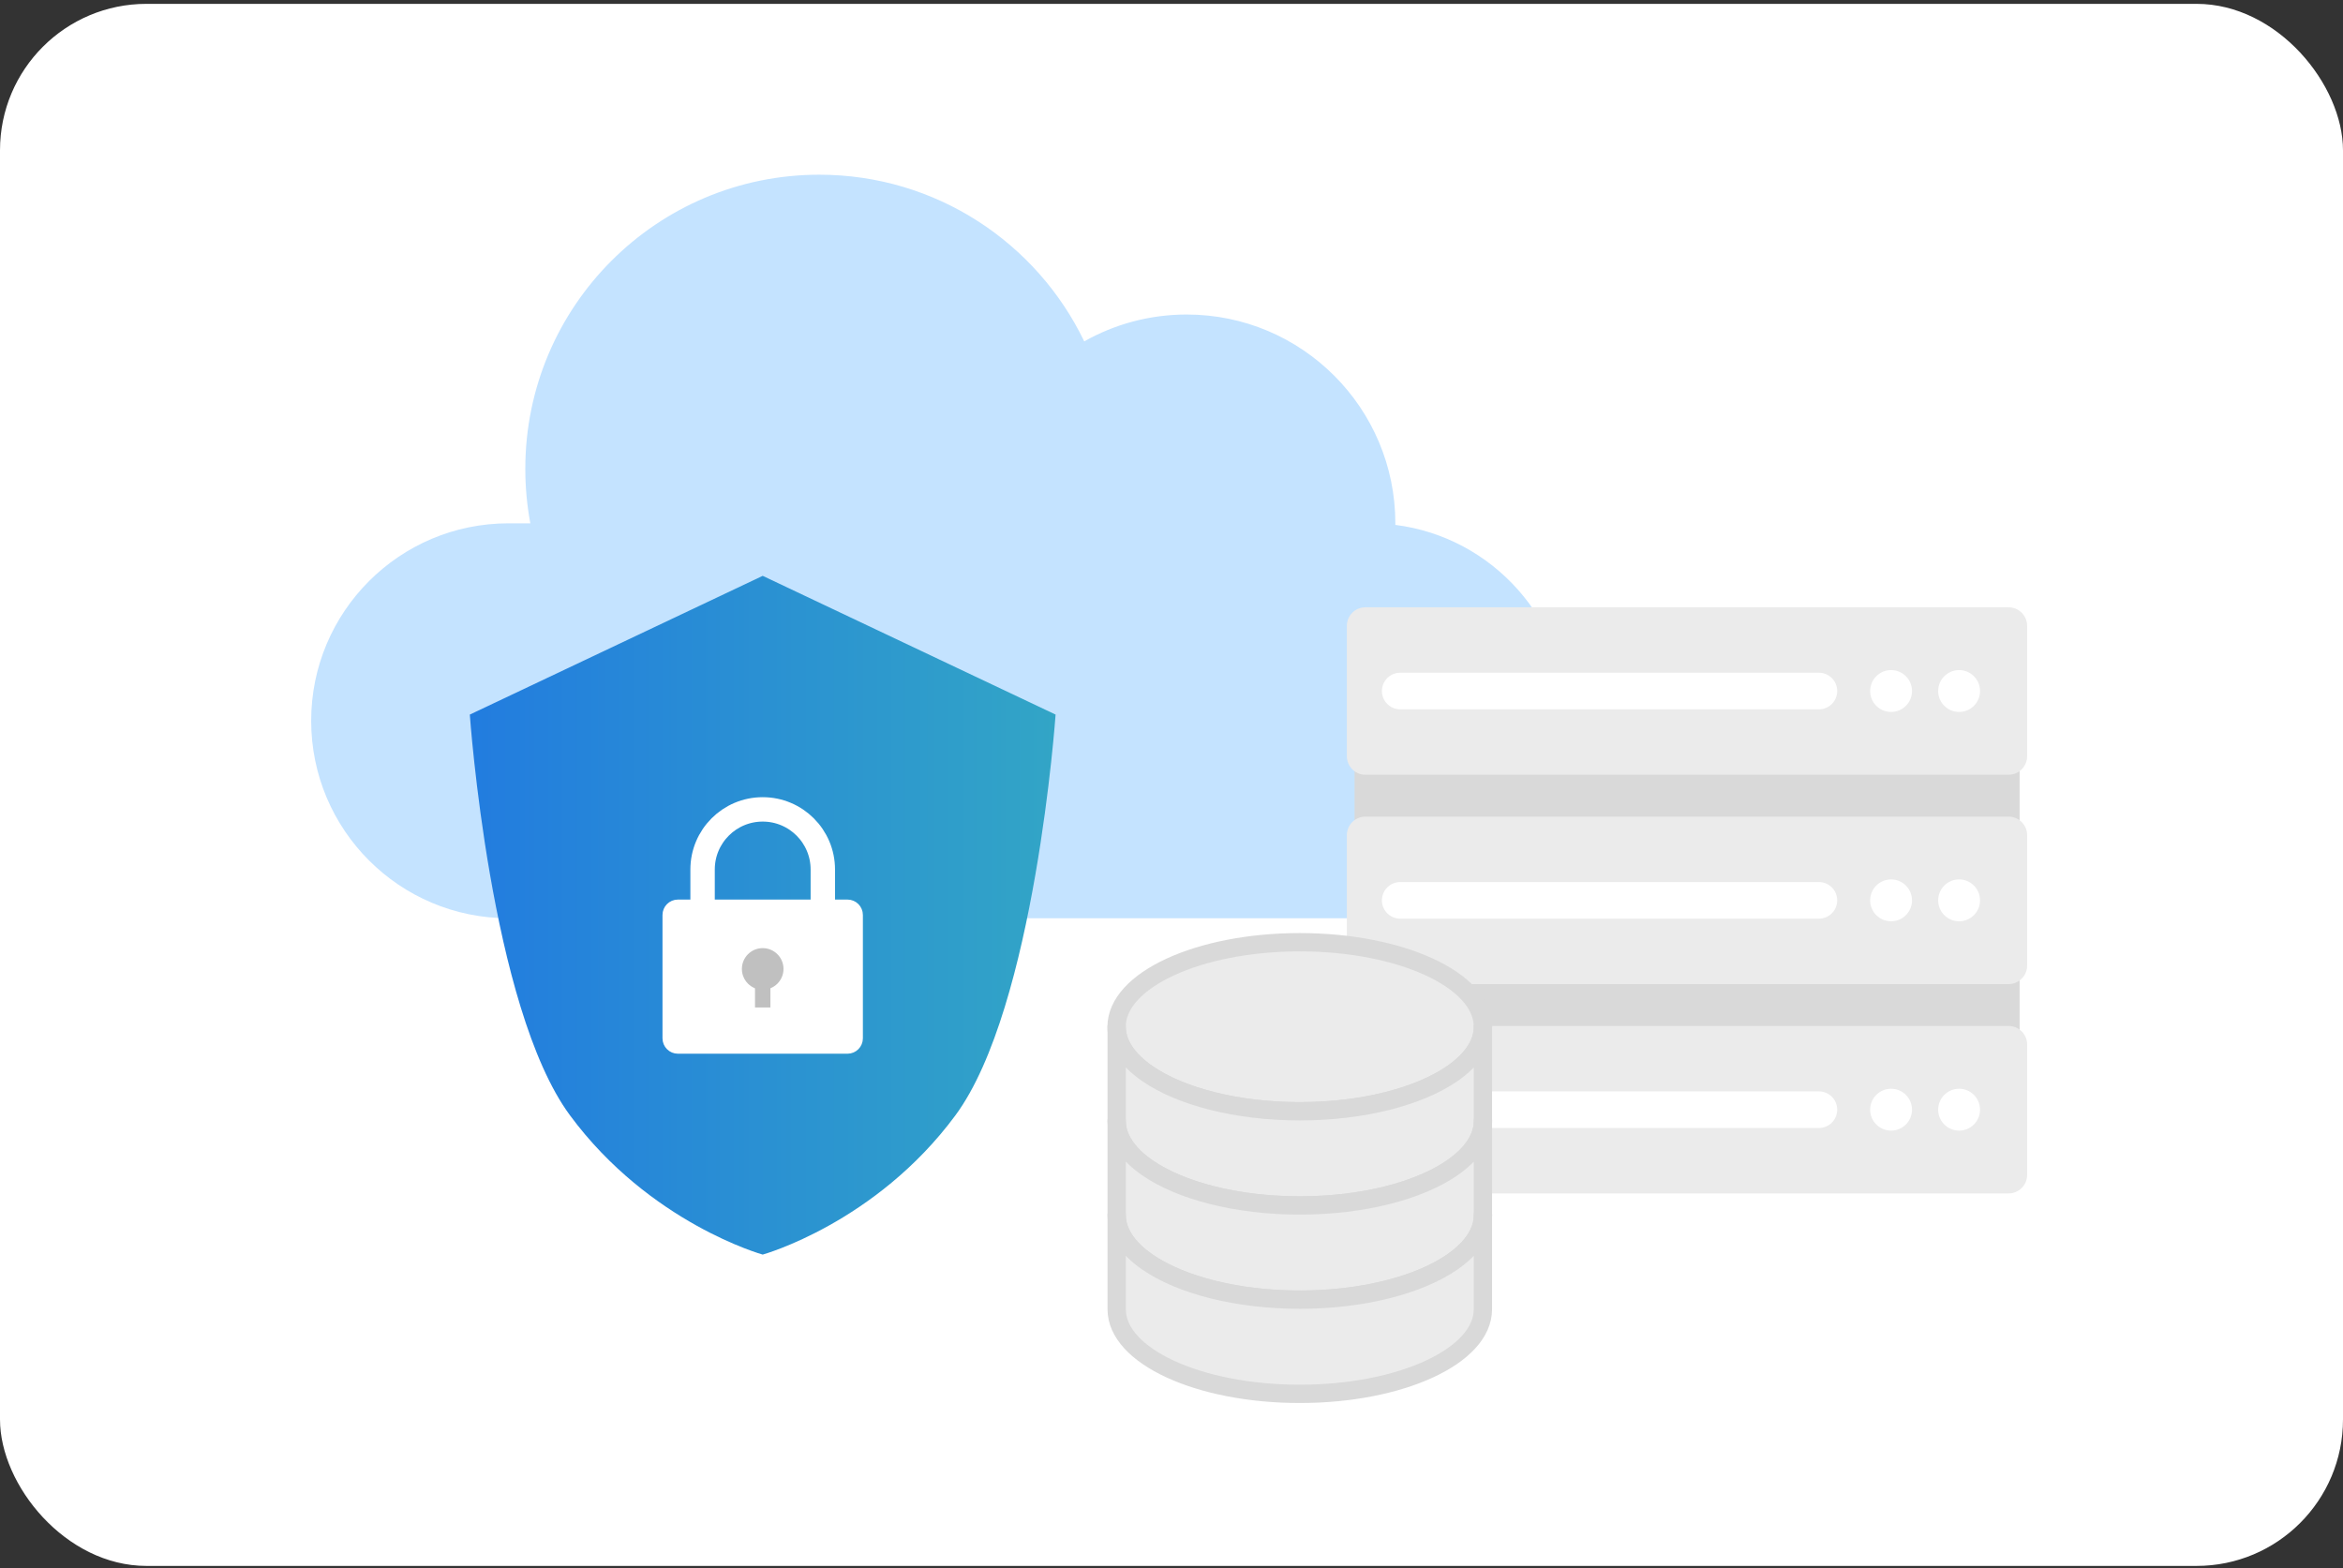
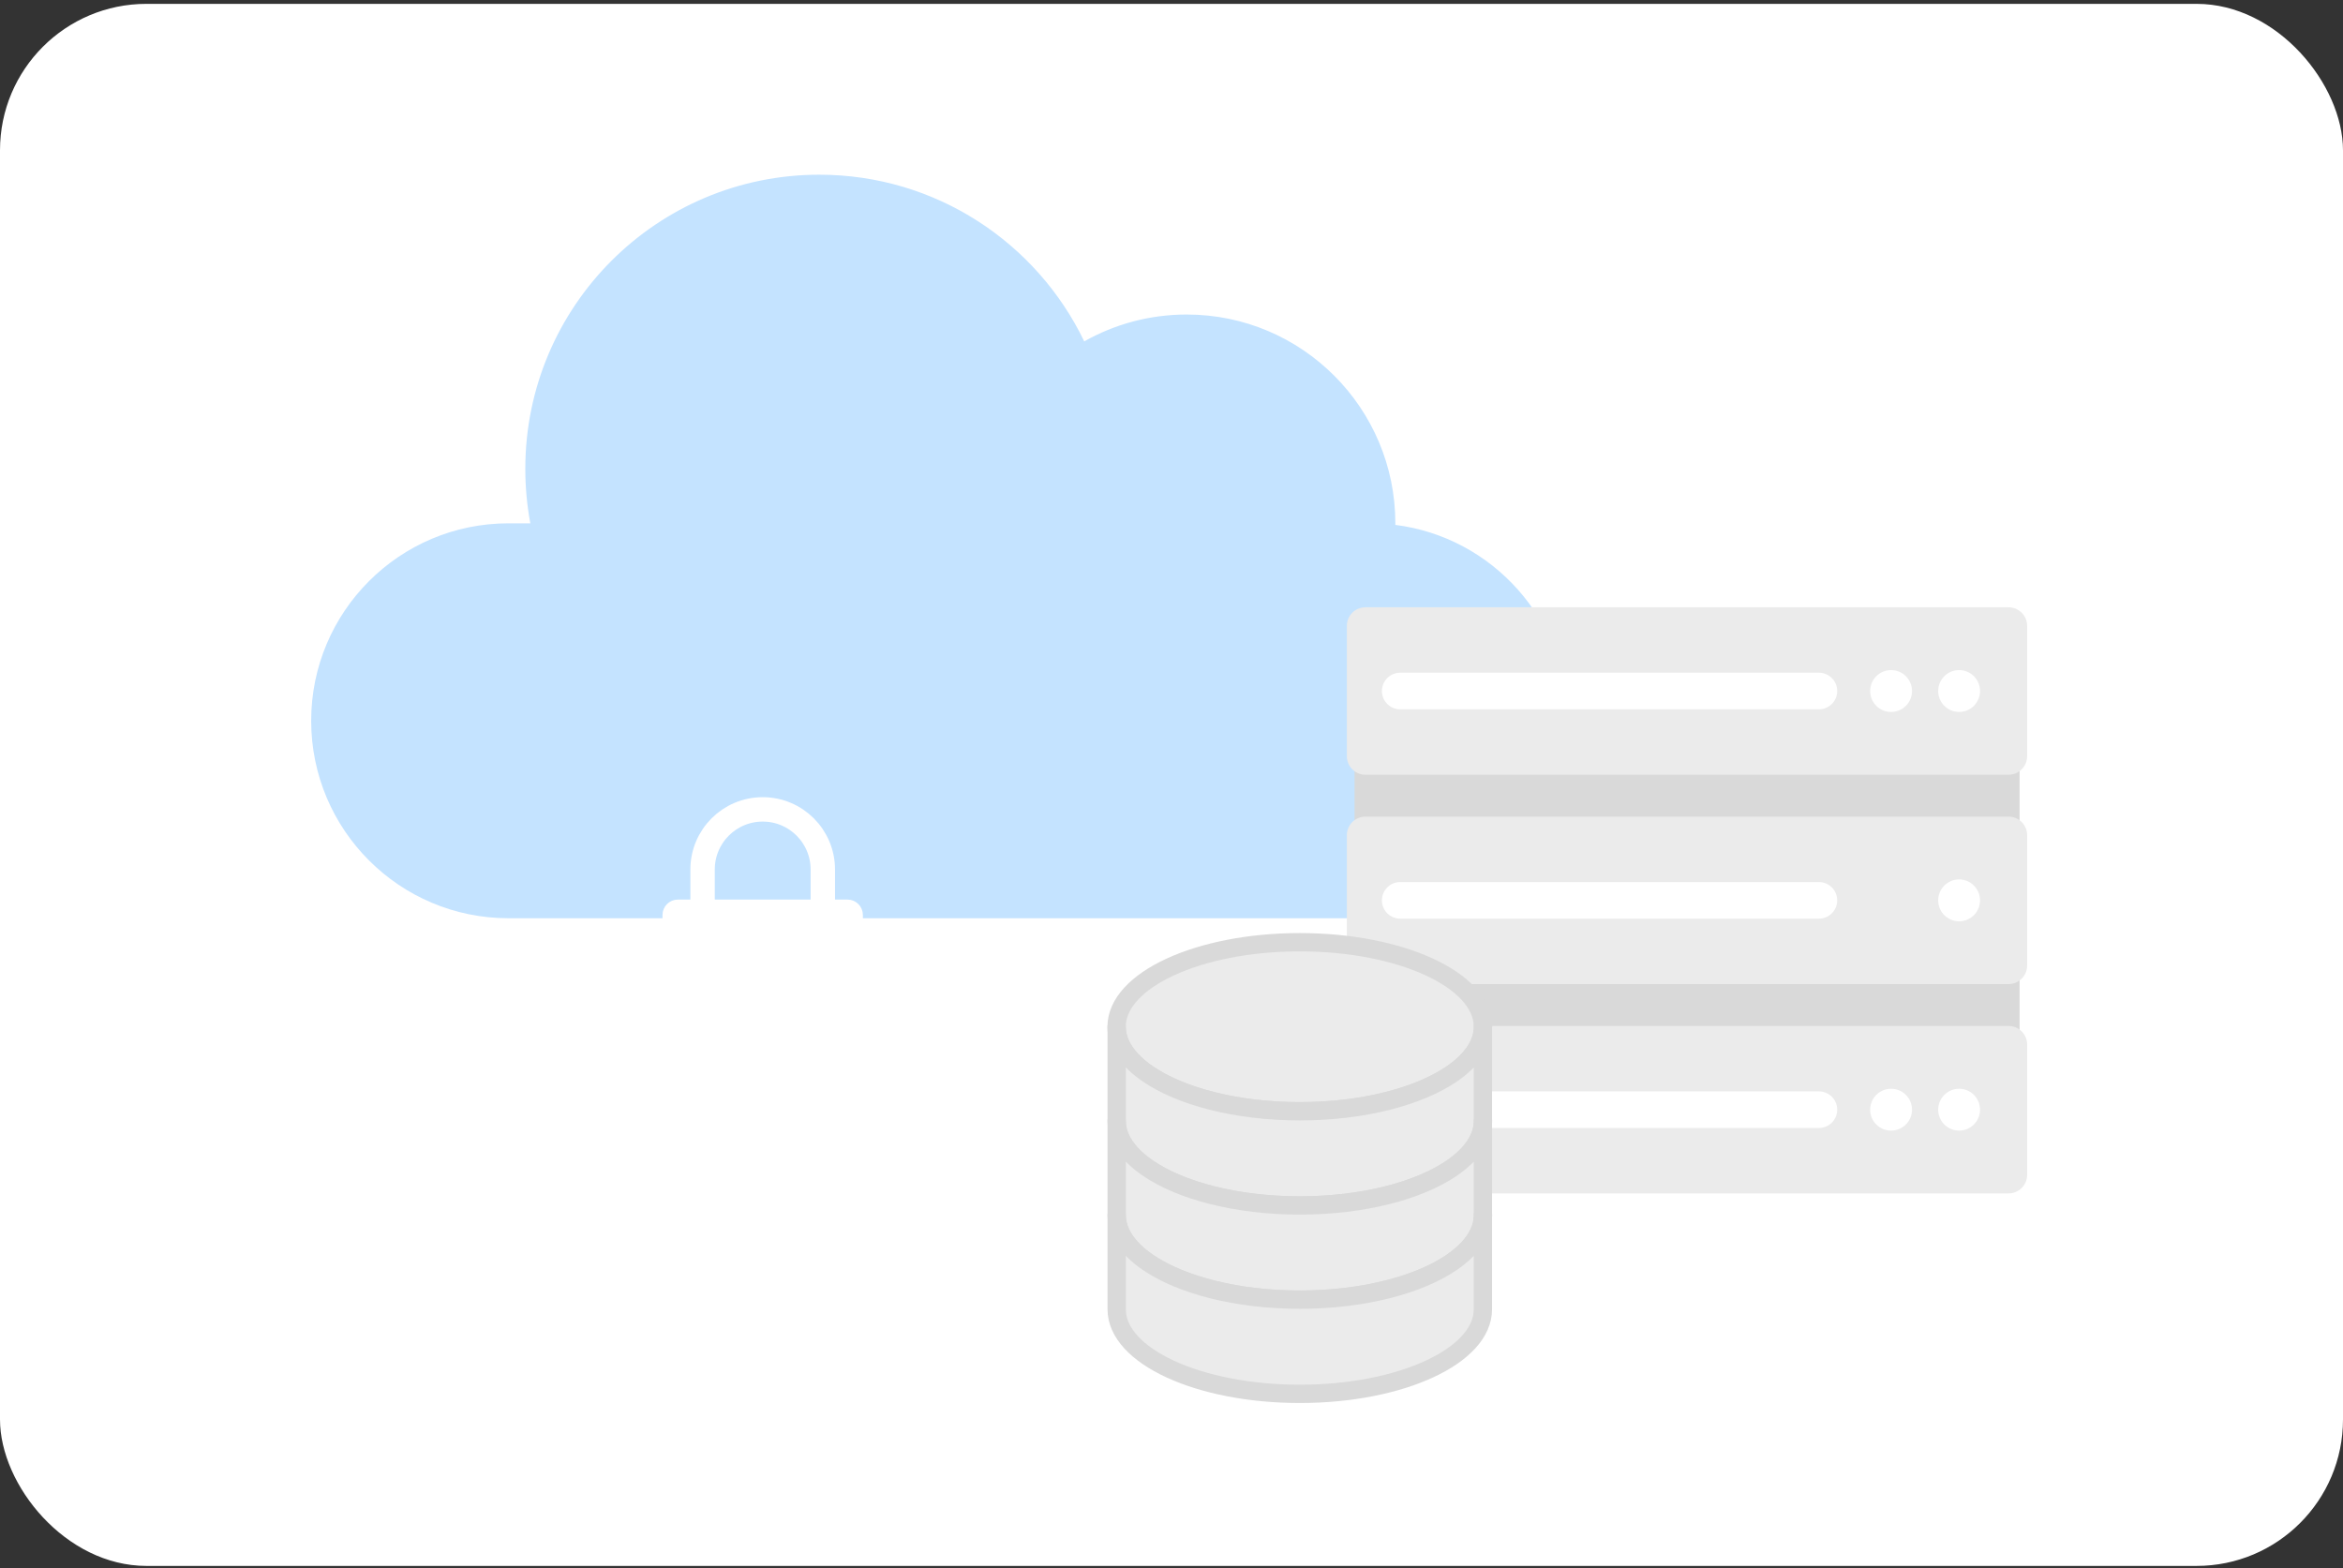
<svg xmlns="http://www.w3.org/2000/svg" width="384" height="257" viewBox="0 0 384 257" fill="none">
  <rect x="0" y="0" width="384" height="257" fill="#333333" stroke="none" />
  <rect y="0.632" width="384" height="256" rx="24" fill="white" />
  <path d="M134.27 28.632C153.397 28.632 169.92 39.786 177.698 55.948C182.658 53.146 188.386 51.546 194.487 51.546C213.375 51.546 228.686 66.866 228.687 85.766C228.687 85.851 228.683 85.936 228.683 86.022C244.614 88.032 256.936 101.64 256.936 118.127C256.935 135.999 242.456 150.487 224.596 150.487H83.34C65.479 150.487 51 135.999 51 118.127C51 100.255 65.479 85.766 83.34 85.766H86.919C86.378 82.873 86.094 79.888 86.094 76.838C86.094 50.214 107.663 28.632 134.27 28.632Z" fill="#C4E3FF" />
-   <path d="M125.001 205.608C125.001 205.608 143.507 200.48 156.581 182.795C169.655 165.11 173.003 117.109 173.003 117.109L125.001 94.372L77 117.109C77 117.109 80.347 165.11 93.421 182.795C106.496 200.48 125.001 205.608 125.001 205.608Z" fill="url(#paint0_linear_1797_10742)" />
  <path d="M111.104 147.926H138.895C140.014 147.926 140.921 148.833 140.921 149.952V170.163C140.921 171.282 140.014 172.189 138.895 172.189H111.104C109.985 172.189 109.078 171.282 109.078 170.163V149.952C109.078 148.833 109.985 147.926 111.104 147.926Z" fill="white" stroke="white" />
  <path d="M134.854 142.499C134.854 137.057 130.443 132.646 125.001 132.646C119.56 132.646 115.148 137.057 115.148 142.499V152.352C115.148 157.793 119.56 162.205 125.001 162.205C130.443 162.205 134.854 157.793 134.854 152.352V142.499Z" stroke="white" stroke-width="4" stroke-miterlimit="10" />
-   <path d="M125 162.205C126.884 162.205 128.411 160.678 128.411 158.794C128.411 156.911 126.884 155.384 125 155.384C123.117 155.384 121.59 156.911 121.59 158.794C121.59 160.678 123.117 162.205 125 162.205Z" fill="#C0C0C0" />
-   <path d="M126.265 157.531H123.738V165.11H126.265V157.531Z" fill="#C0C0C0" />
  <rect x="222" y="124.632" width="109" height="11" fill="#D9D9D9" />
  <rect x="221" y="159.632" width="110" height="11" fill="#D9D9D9" />
  <path d="M329.19 99.526H223.783C222.101 99.526 220.738 100.889 220.738 102.571V123.926C220.738 125.608 222.101 126.971 223.783 126.971H329.19C330.871 126.971 332.235 125.608 332.235 123.926V102.571C332.235 100.889 330.871 99.526 329.19 99.526Z" fill="#EBEBEB" />
  <path d="M329.19 133.833H223.783C222.101 133.833 220.738 135.196 220.738 136.877V158.233C220.738 159.915 222.101 161.278 223.783 161.278H329.19C330.871 161.278 332.235 159.915 332.235 158.233V136.877C332.235 135.196 330.871 133.833 329.19 133.833Z" fill="#EBEBEB" />
  <path d="M329.19 168.139H223.783C222.101 168.139 220.738 169.502 220.738 171.184V192.54C220.738 194.221 222.101 195.584 223.783 195.584H329.19C330.871 195.584 332.235 194.221 332.235 192.54V171.184C332.235 169.502 330.871 168.139 329.19 168.139Z" fill="#EBEBEB" />
  <path d="M321.083 110.318C322.702 110.318 324.014 111.63 324.014 113.249C324.014 114.867 322.702 116.179 321.083 116.179C319.464 116.179 318.152 114.867 318.152 113.249C318.152 111.63 319.464 110.318 321.083 110.318Z" fill="white" stroke="white" />
  <path d="M309.935 110.318C311.553 110.318 312.865 111.63 312.865 113.249C312.865 114.867 311.553 116.179 309.935 116.179C308.316 116.179 307.004 114.867 307.004 113.249C307.004 111.63 308.316 110.318 309.935 110.318Z" fill="white" stroke="white" />
  <path d="M298.106 113.249H229.484" stroke="white" stroke-width="6" stroke-miterlimit="10" stroke-linecap="round" />
  <path d="M321.083 144.625C322.702 144.625 324.014 145.937 324.014 147.555C324.014 149.174 322.702 150.486 321.083 150.486C319.464 150.486 318.152 149.174 318.152 147.555C318.152 145.937 319.464 144.625 321.083 144.625Z" fill="white" stroke="white" />
-   <path d="M309.935 144.625C311.553 144.625 312.865 145.937 312.865 147.555C312.865 149.174 311.553 150.486 309.935 150.486C308.316 150.486 307.004 149.174 307.004 147.555C307.004 145.937 308.316 144.625 309.935 144.625Z" fill="white" stroke="white" />
  <path d="M298.106 147.555H229.484" stroke="white" stroke-width="6" stroke-miterlimit="10" stroke-linecap="round" />
  <path d="M321.083 178.931C322.702 178.931 324.014 180.243 324.014 181.862C324.014 183.48 322.702 184.792 321.083 184.792C319.464 184.792 318.152 183.48 318.152 181.862C318.152 180.243 319.464 178.931 321.083 178.931Z" fill="white" stroke="white" />
  <path d="M309.935 178.931C311.553 178.931 312.865 180.243 312.865 181.862C312.865 183.48 311.553 184.792 309.935 184.792C308.316 184.792 307.004 183.48 307.004 181.862C307.004 180.243 308.316 178.931 309.935 178.931Z" fill="white" stroke="white" />
  <path d="M298.106 181.862H229.484" stroke="white" stroke-width="6" stroke-miterlimit="10" stroke-linecap="round" />
  <path d="M243.036 168.268C243.036 171.124 241.158 173.783 237.942 175.987C232.556 179.683 223.405 182.119 213.018 182.119C202.632 182.119 193.481 179.683 188.095 175.987C184.887 173.783 183 171.124 183 168.268C183.017 160.617 196.448 154.417 213.027 154.417C229.605 154.417 243.036 160.617 243.036 168.268Z" fill="#EBEBEB" stroke="#D9D9D9" stroke-width="3" stroke-linecap="round" stroke-linejoin="round" />
  <path d="M243.035 168.268V183.706C243.035 191.356 229.604 197.557 213.025 197.557C196.447 197.557 183.016 191.356 183.016 183.706V168.268C183.016 171.124 184.894 173.782 188.11 175.987C193.496 179.683 202.648 182.119 213.034 182.119C223.42 182.119 232.571 179.683 237.958 175.987C241.165 173.782 243.052 171.124 243.052 168.268H243.035Z" fill="#EBEBEB" stroke="#D9D9D9" stroke-width="3" stroke-linecap="round" stroke-linejoin="round" />
  <path d="M243.035 183.706V199.144C243.035 206.794 229.604 212.995 213.025 212.995C196.447 212.995 183.016 206.794 183.016 199.144V183.706C183.016 186.562 184.894 189.22 188.11 191.425C193.496 195.121 202.648 197.557 213.034 197.557C223.42 197.557 232.571 195.121 237.958 191.425C241.165 189.22 243.052 186.562 243.052 183.706H243.035Z" fill="#EBEBEB" stroke="#D9D9D9" stroke-width="3" stroke-linecap="round" stroke-linejoin="round" />
  <path d="M243.035 199.144V214.582C243.035 222.232 229.604 228.433 213.025 228.433C196.447 228.433 183.016 222.232 183.016 214.582V199.144C183.016 202 184.894 204.658 188.11 206.863C193.496 210.559 202.648 212.995 213.034 212.995C223.42 212.995 232.571 210.559 237.958 206.863C241.165 204.658 243.052 202 243.052 199.144H243.035Z" fill="#EBEBEB" stroke="#D9D9D9" stroke-width="3" stroke-linecap="round" stroke-linejoin="round" />
  <defs>
    <linearGradient id="paint0_linear_1797_10742" x1="77" y1="205.608" x2="173.003" y2="205.608" gradientUnits="userSpaceOnUse">
      <stop stop-color="#227CDF" />
      <stop offset="1" stop-color="#32A5C6" />
    </linearGradient>
  </defs>
</svg>